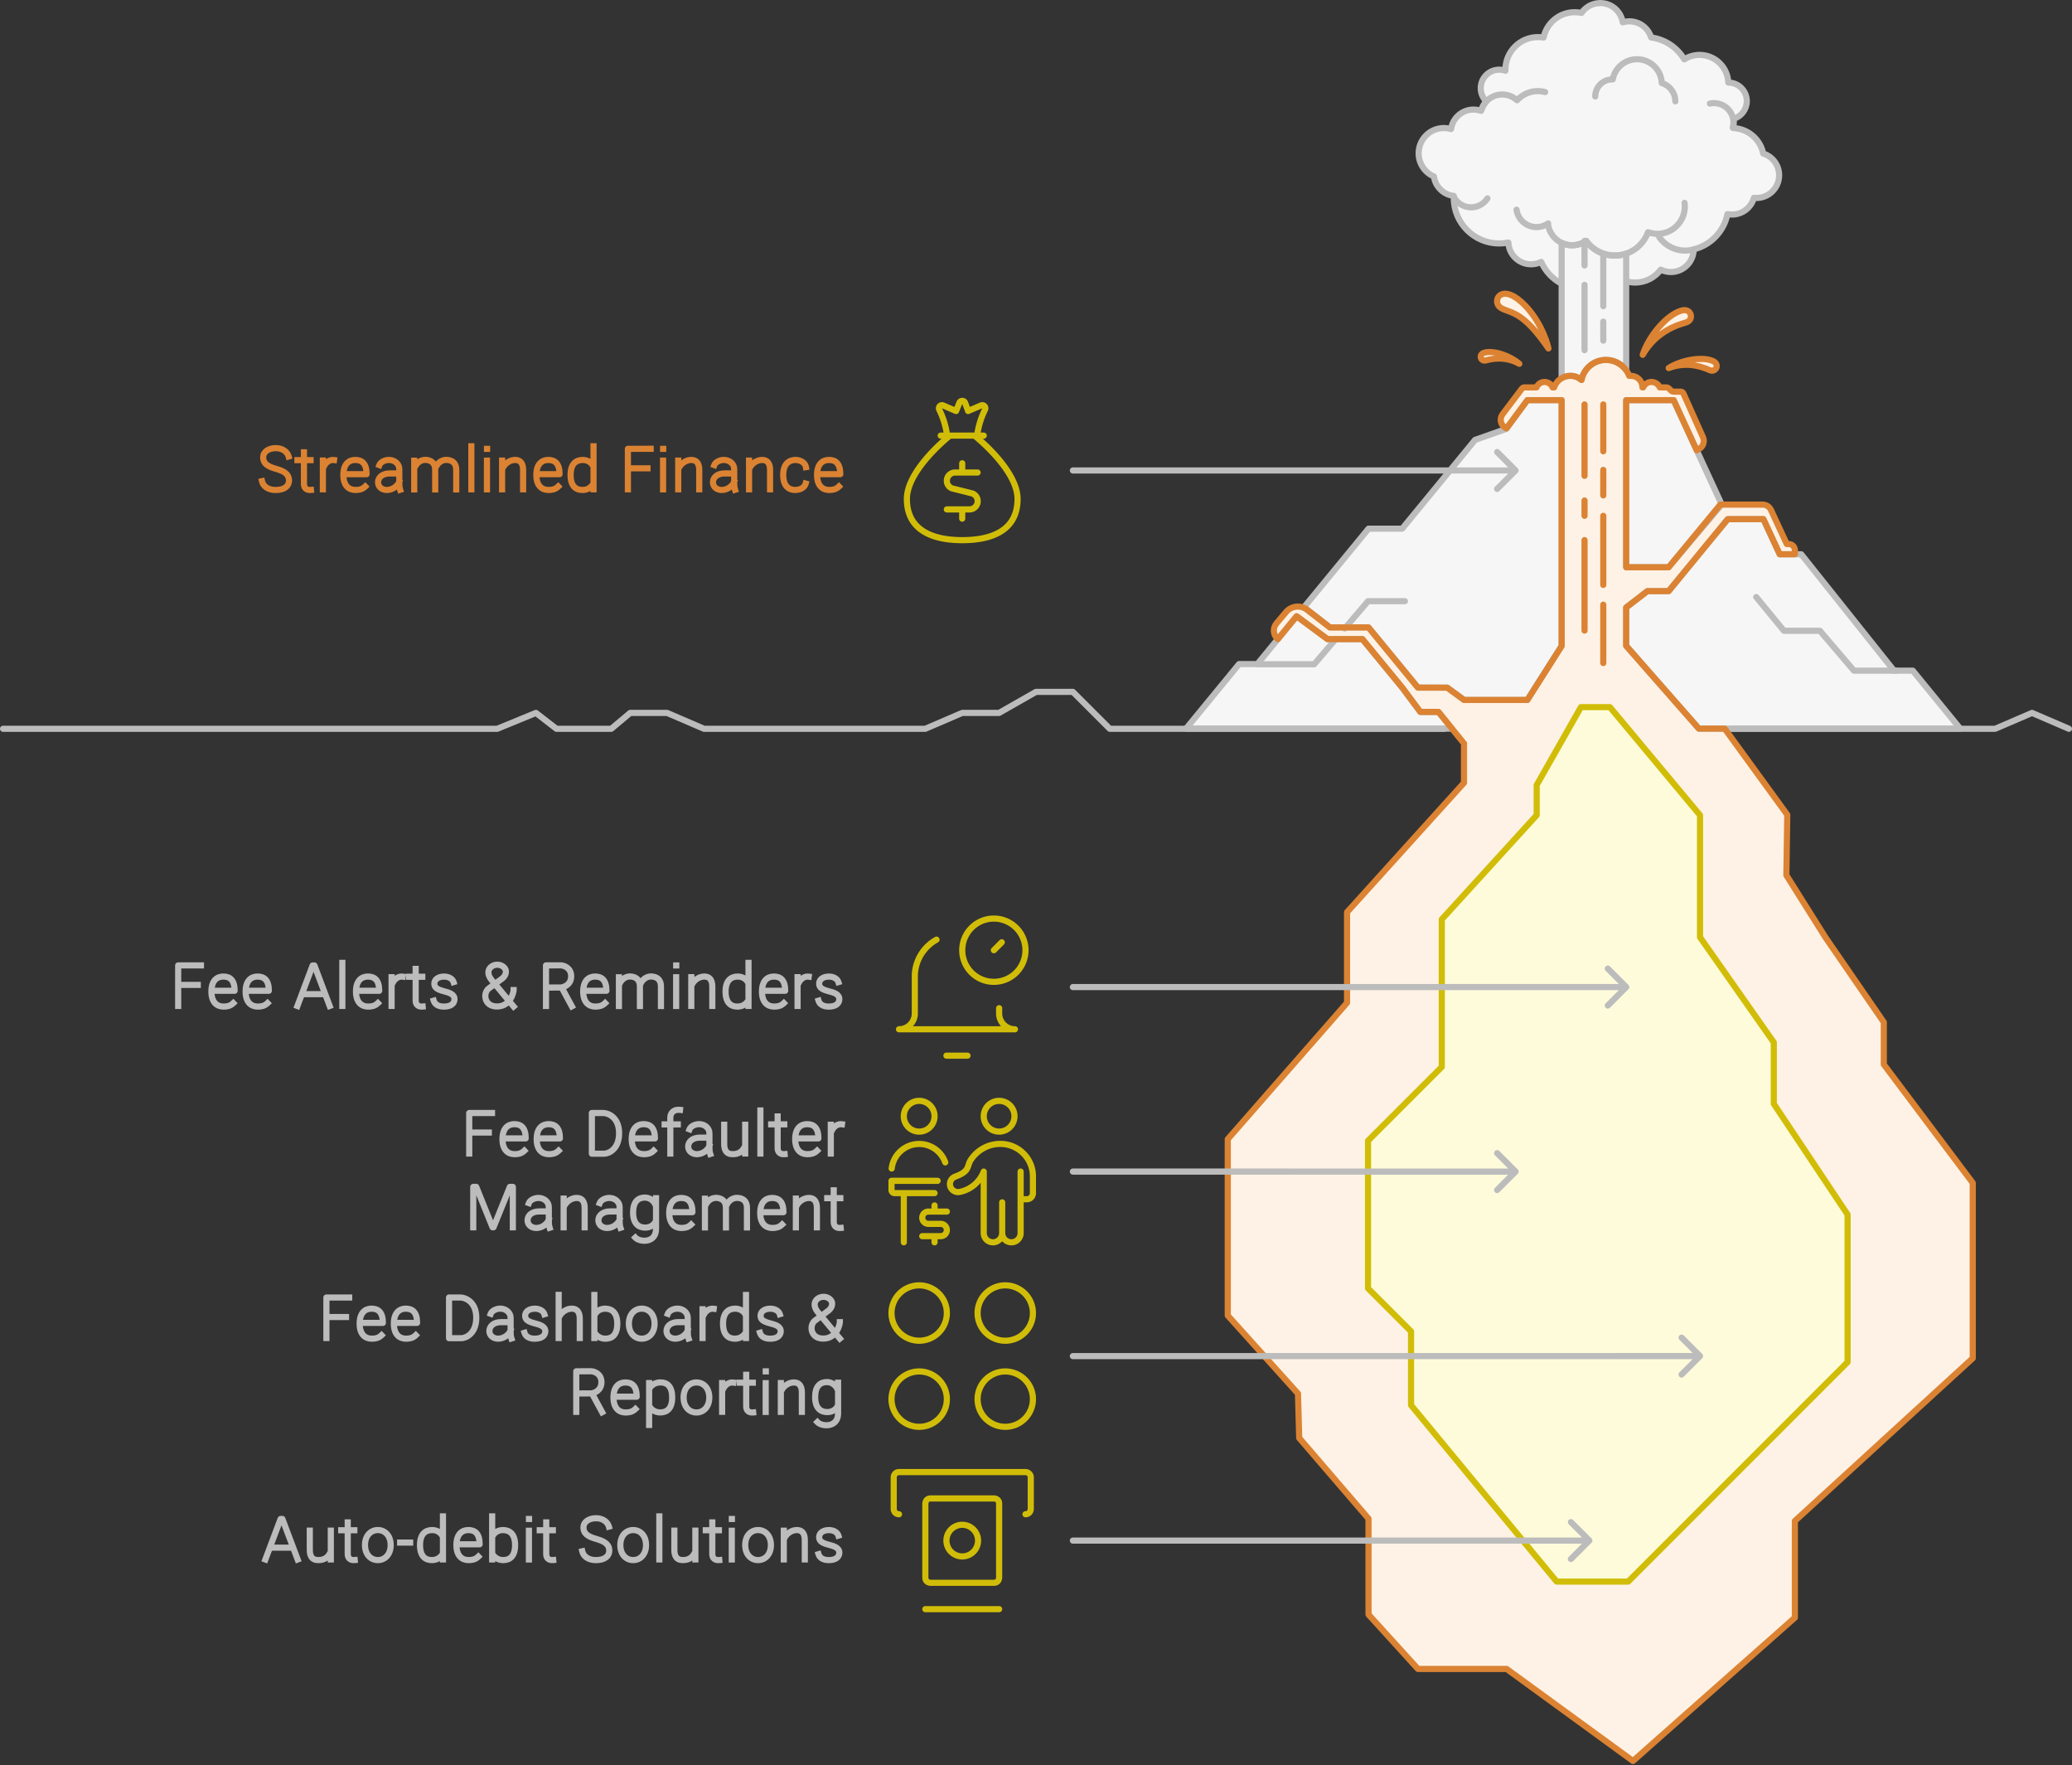
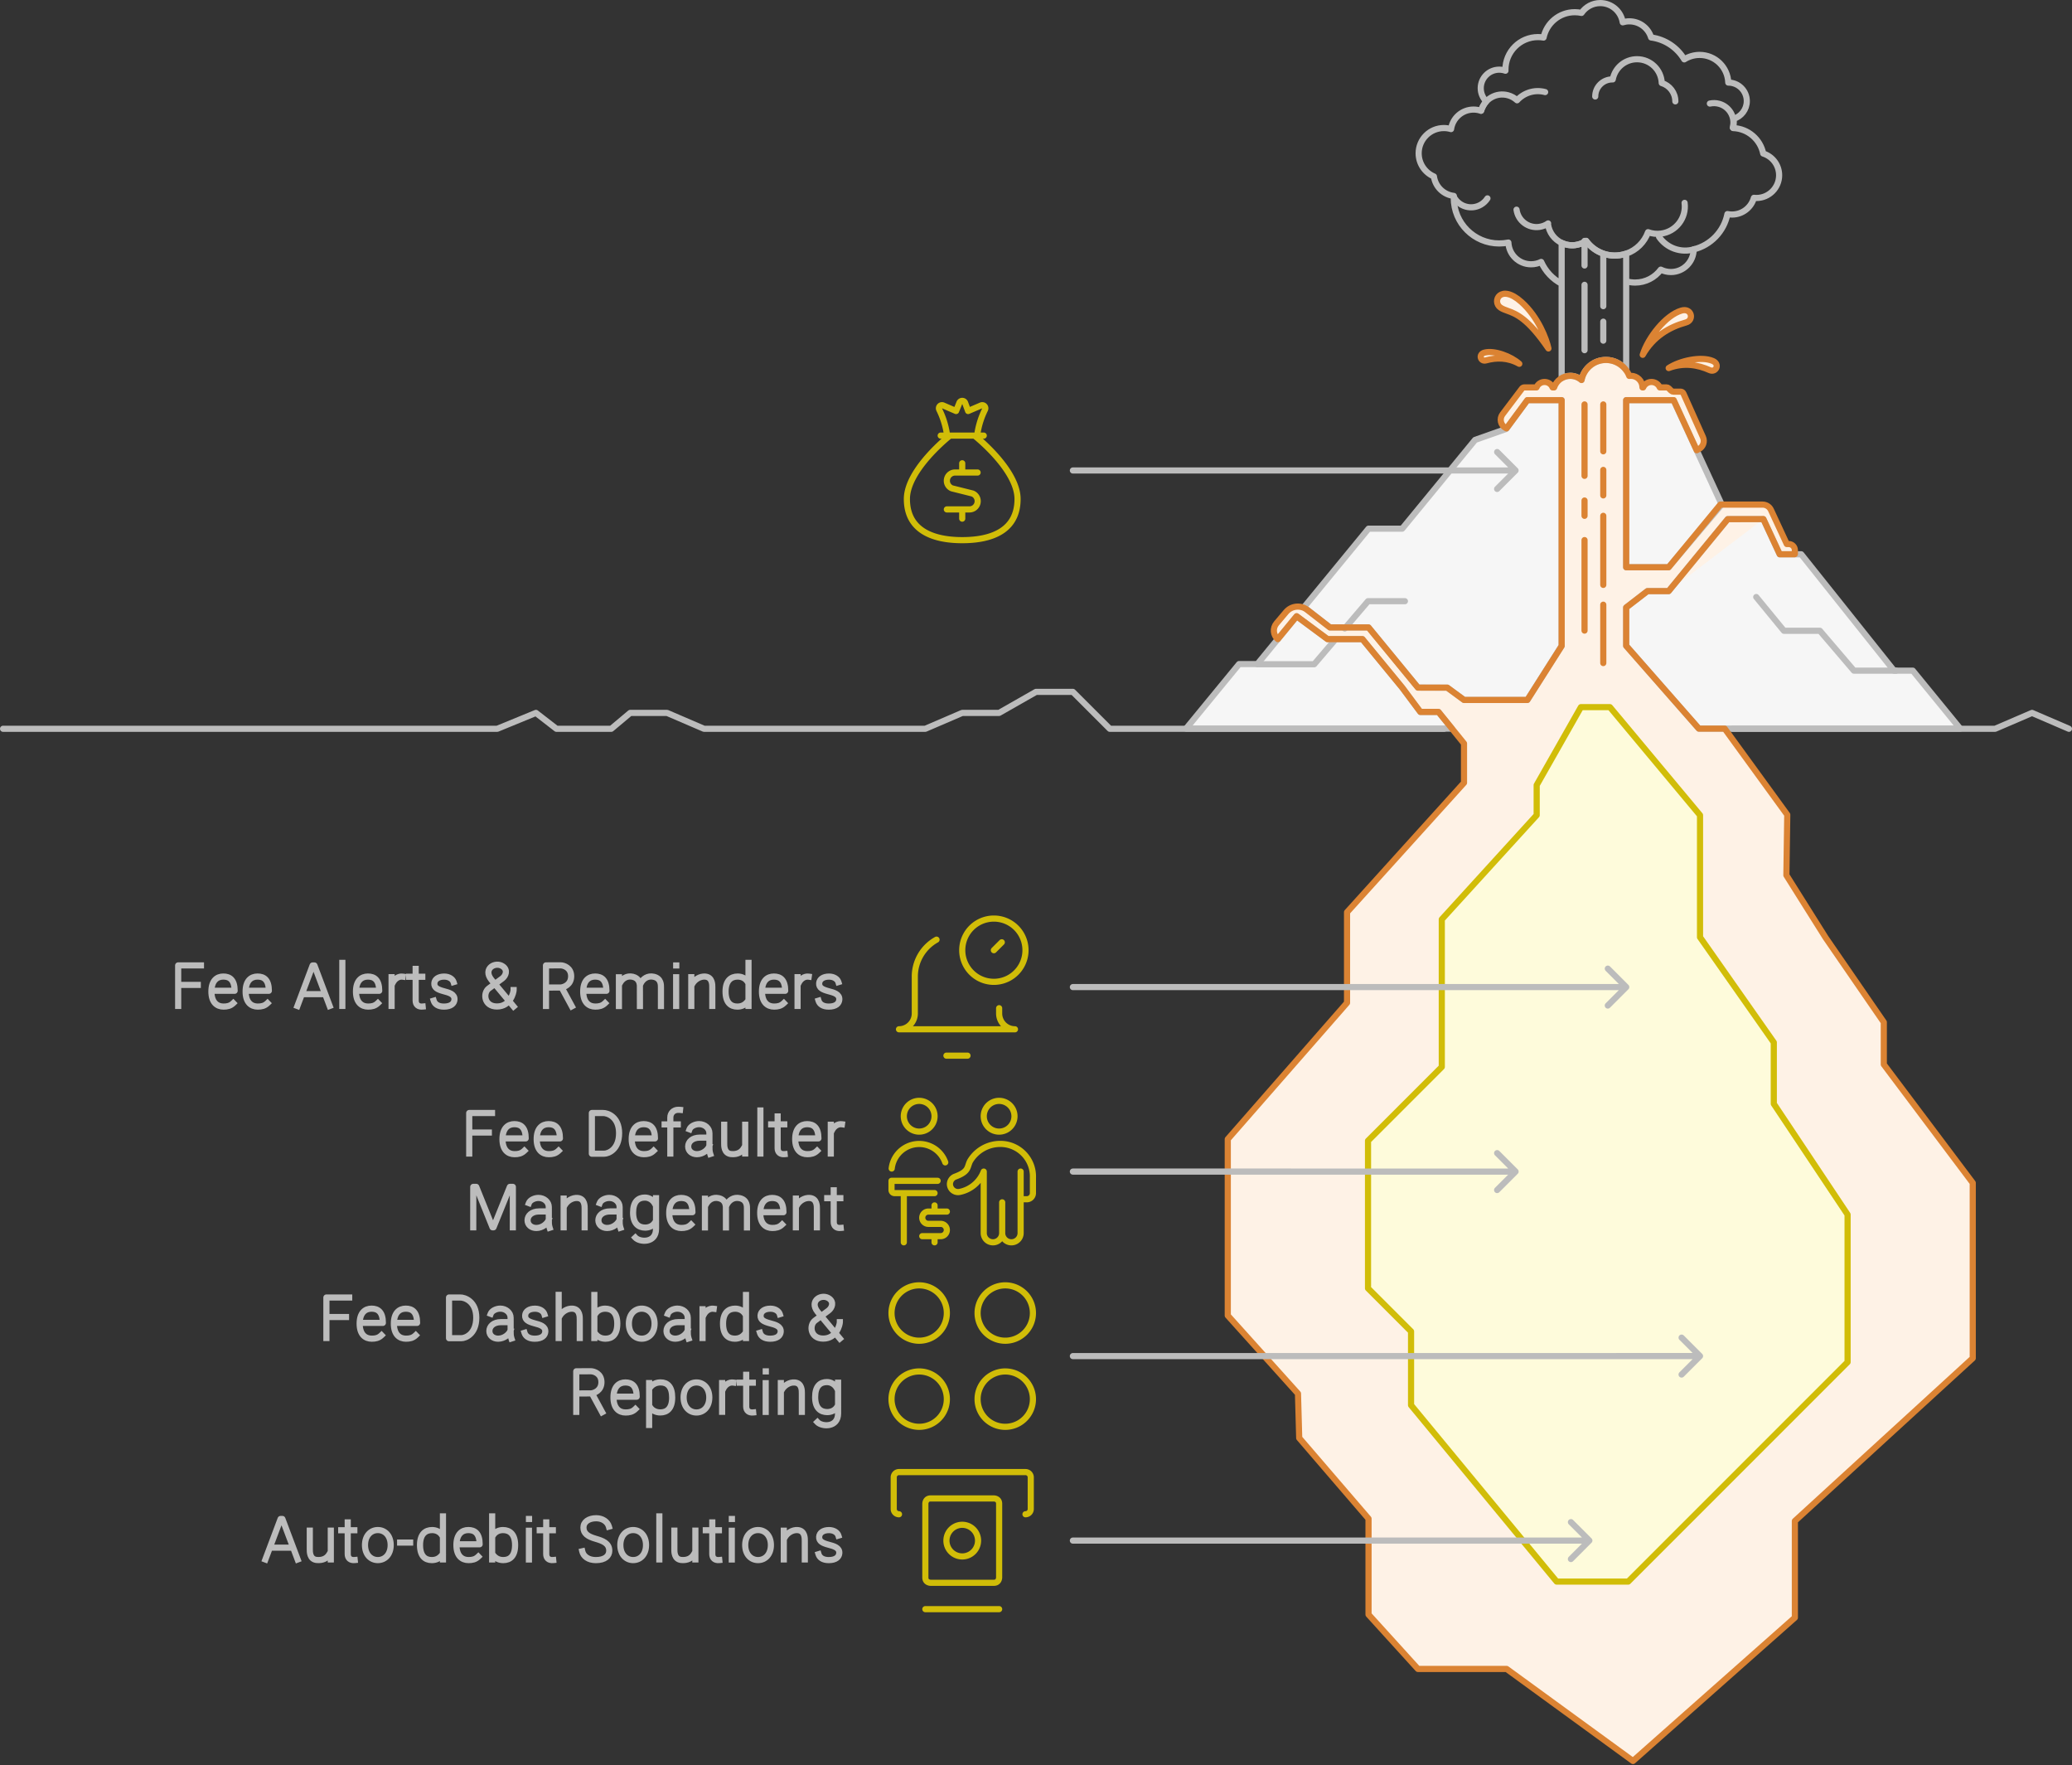
<svg xmlns="http://www.w3.org/2000/svg" width="674" height="574" viewBox="0 0 674 574" style="fill:none;stroke:none;fill-rule:evenodd;clip-rule:evenodd;stroke-linecap:round;stroke-linejoin:round;stroke-miterlimit:1.5;" version="1.1">
  <rect x="0" y="0" width="674" height="574" fill="#333333" stroke="none" />
  <g id="blend" style="mix-blend-mode:multiply">
    <g id="g-root--1.cu_sy_18i6dmh96hki5-fill" data-item-order="-384158" transform="matrix(1, 0, 0, 1, 384.826, 129.115)">
      <g id="-1.cu_sy_18i6dmh96hki5-fill" stroke="none" fill="#F6F6F6" transform="matrix(1, 0, 0, 1, -11.826, -11.115)">
        <g transform="translate(-372, -133)">
          <path d="M442.173 222.829H430.817L420.778 215.402L408.004 230.956H402.061L384.826 251.942H444.165H471.3L466.924 246.539H461.026L455.123 238.598L442.173 222.829Z M506.989 225.013V145.115H495.832L488.926 154.496L478.832 158.055L455.123 186.924H444.165L423.182 212.475L431.609 219.029H444.165L460.236 238.599L469.792 238.635L475.258 242.634H495.817L506.989 225.013Z M551.591 251.943H559.945H591.731H636.624L621.217 233.1H615.107L584.923 195.254H577.917L572.604 183.812H561.015L541.79 207.222H534.878L527.977 212.53V225.013L551.591 251.943Z M541.79 199.459L559.057 179.08L543.383 145.115H527.977V199.459H541.79Z" />
        </g>
      </g>
    </g>
    <g id="g-root--1.cu_1_sy_142zcl596hi4m-fill" data-item-order="-384156" transform="matrix(1, 0, 0, 1, 460.471, 0)">
      <g id="-1.cu_1_sy_142zcl596hi4m-fill" stroke="none" fill="#F6F6F6" transform="matrix(1, 0, 0, 1, -11.471, -11)">
        <g transform="translate(-448, -4)">
-           <path d="M562.397 84.767C561.89 84.767 561.394 84.716 560.915 84.618C559.799 90.256 555.479 94.741 549.932 96.098C549.915 100.168 546.61 103.463 542.536 103.463C541.348 103.463 540.225 103.183 539.23 102.685C537.342 105.234 534.312 106.886 530.896 106.886C529.883 106.886 528.903 106.74 527.977 106.469V97.493C527.28 97.729 526.552 97.901 525.795 98.002C521.452 98.582 517.351 96.654 514.953 93.334C513.946 94.037 512.761 94.517 511.46 94.69C509.874 94.902 508.334 94.63 506.99 93.988V107.277C504.049 105.733 501.692 103.227 500.336 100.178C499.346 100.67 498.23 100.946 497.05 100.946C493.074 100.946 489.831 97.809 489.661 93.875C488.701 94.071 487.706 94.174 486.688 94.174C478.519 94.174 471.896 87.552 471.896 79.383C471.896 79.158 471.902 78.934 471.911 78.711C468.565 78.328 465.898 75.711 465.438 72.389C462.516 71.132 460.471 68.228 460.471 64.847C460.471 60.315 464.145 56.641 468.677 56.641C469.489 56.641 470.273 56.758 471.014 56.978C471.524 53.392 474.607 50.634 478.335 50.634C479.179 50.634 479.991 50.775 480.747 51.036C481.144 49.911 481.73 48.875 482.466 47.966C481.356 46.874 480.668 45.355 480.668 43.675C480.668 40.35 483.363 37.655 486.688 37.655C487.396 37.655 488.076 37.778 488.707 38.002C488.703 37.887 488.701 37.771 488.701 37.655C488.701 31.803 493.445 27.059 499.298 27.059C499.914 27.059 500.518 27.111 501.105 27.212C502.083 22.504 506.256 18.966 511.254 18.966C512.01 18.966 512.747 19.047 513.457 19.2C514.791 17.267 517.021 16 519.548 16C523.245 16 526.308 18.712 526.856 22.256C527.539 22.047 528.264 21.936 529.015 21.936C532.353 21.936 535.174 24.147 536.094 27.185C540.683 27.788 544.61 30.494 546.875 34.304C548.318 33.388 550.031 32.857 551.867 32.857C556.907 32.857 561.013 36.853 561.191 41.85L561.197 41.85C564.522 41.85 567.217 44.545 567.217 47.869C567.217 50.595 565.405 52.898 562.919 53.639C562.935 53.92 562.943 54.203 562.943 54.487C562.943 55.221 562.89 55.943 562.787 56.648C567.627 56.826 571.619 60.323 572.556 64.93C575.557 65.872 577.734 68.675 577.734 71.987C577.734 76.072 574.423 79.383 570.339 79.383C570.065 79.383 569.794 79.368 569.528 79.339C568.667 82.468 565.8 84.767 562.397 84.767Z M521.405 132.047C517.467 132.047 514.185 134.857 513.453 138.581C512.476 137.732 511.2 137.217 509.804 137.217C508.778 137.217 507.816 137.495 506.99 137.98V93.988C508.334 94.63 509.874 94.902 511.46 94.69C512.761 94.517 513.946 94.037 514.953 93.334C517.351 96.654 521.452 98.582 525.795 98.002C526.552 97.901 527.28 97.729 527.977 97.493V135.407C526.504 133.372 524.109 132.047 521.405 132.047Z" />
-         </g>
+           </g>
      </g>
    </g>
    <g id="g-root--1.cu_2_sy_v7ccc996hixb-fill" data-item-order="-384153" transform="matrix(1, 0, 0, 1, 0, 224)" />
    <g id="g-root--1.cu_3_sy_zn5ugp96hiww-fill" data-item-order="-384152" transform="matrix(1, 0, 0, 1, 398.383, 91.064)">
      <g id="-1.cu_3_sy_zn5ugp96hiww-fill" stroke="none" fill="#FEF2E6" transform="matrix(1, 0, 0, 1, -11.383, -11.064)">
        <g transform="translate(-386, -95)">
-           <path d="M521.405 132.044C524.86 132.044 527.811 134.206 528.977 137.251C529.151 137.227 529.329 137.214 529.51 137.214C531.592 137.214 533.279 138.902 533.279 140.983H533.505C533.96 139.942 534.999 139.214 536.208 139.214C537.418 139.214 538.457 139.942 538.912 140.983H541.113C541.374 140.983 541.625 141.086 541.812 141.269L542.644 142.083C542.831 142.266 543.082 142.368 543.344 142.368H545.687C546.081 142.368 546.438 142.6 546.599 142.96L552.958 157.165C553.599 158.597 553.029 160.281 551.649 161.028L550.925 161.421L543.432 145.131H527.979V199.475H541.792L558.605 179.096H572.355C573.522 179.096 574.584 179.773 575.076 180.832L580.227 191.924H580.855C581.96 191.924 582.855 192.819 582.855 193.924V195.151C582.855 195.206 582.81 195.251 582.755 195.251H577.921L572.612 183.808L561.017 183.827L541.792 207.238H534.885L527.979 212.562V225.029L551.628 251.947H560.024L580.381 279.954L580.092 299.621L592.855 319.93L611.784 347.421V361.166L640.714 399.675V456.694L582.855 509.623V541.055L530.194 587.67L489.094 557.741H460.238L444.167 540.056V508.868L421.621 482.644L421.22 468.191L398.383 442.818V385.447L437.18 341.111V311.639L475.226 269.569V256.78L466.92 246.517L461.025 246.517L455.126 238.614L442.175 222.845H430.82L420.783 215.401L414.665 222.845C413.126 221.55 412.932 219.253 414.23 217.718L417.346 214.034C419.076 211.988 422.111 211.67 424.228 213.311L431.621 219.045H444.167L460.238 238.614H469.784L475.226 242.625H495.835L506.992 225.077V145.131H495.835L489.061 154.316L488.775 154.166C487.133 153.306 486.655 151.177 487.774 149.699L494.067 141.38C494.256 141.13 494.551 140.983 494.865 140.983H498.812C499.226 139.946 500.24 139.214 501.425 139.214C502.61 139.214 503.624 139.946 504.039 140.983H504.536C505.282 138.791 507.359 137.214 509.804 137.214C511.2 137.214 512.476 137.728 513.453 138.577C514.185 134.853 517.467 132.044 521.405 132.044Z M556.172 132.391C552.447 130.774 545.495 132.261 541.801 134.694C546.689 132.865 551.188 133.596 555.176 135.38C557.128 136.253 558.585 133.439 556.172 132.391Z M545.951 116C540.83 117.492 535.052 124.828 533.361 130.387C536.766 124.436 541.925 121.4 547.452 119.856C550.158 119.1 549.268 115.034 545.951 116Z M493.213 133.31C490.53 130.888 485.099 128.827 481.89 129.673C479.812 130.221 480.641 132.674 482.326 132.21C485.767 131.262 489.491 131.228 493.213 133.31Z M502.691 128.314C502.06 125.335 499.422 118.145 493.922 113.22C487.047 107.064 484.212 113.095 487.095 115.035C487.768 115.487 488.498 115.751 489.334 116.053C492.079 117.044 495.963 118.446 502.691 128.314Z" />
+           <path d="M521.405 132.044C524.86 132.044 527.811 134.206 528.977 137.251C529.151 137.227 529.329 137.214 529.51 137.214C531.592 137.214 533.279 138.902 533.279 140.983H533.505C533.96 139.942 534.999 139.214 536.208 139.214C537.418 139.214 538.457 139.942 538.912 140.983H541.113C541.374 140.983 541.625 141.086 541.812 141.269L542.644 142.083C542.831 142.266 543.082 142.368 543.344 142.368H545.687C546.081 142.368 546.438 142.6 546.599 142.96L552.958 157.165C553.599 158.597 553.029 160.281 551.649 161.028L550.925 161.421L543.432 145.131H527.979V199.475H541.792L558.605 179.096H572.355C573.522 179.096 574.584 179.773 575.076 180.832L580.227 191.924H580.855C581.96 191.924 582.855 192.819 582.855 193.924V195.151C582.855 195.206 582.81 195.251 582.755 195.251H577.921L572.612 183.808L541.792 207.238H534.885L527.979 212.562V225.029L551.628 251.947H560.024L580.381 279.954L580.092 299.621L592.855 319.93L611.784 347.421V361.166L640.714 399.675V456.694L582.855 509.623V541.055L530.194 587.67L489.094 557.741H460.238L444.167 540.056V508.868L421.621 482.644L421.22 468.191L398.383 442.818V385.447L437.18 341.111V311.639L475.226 269.569V256.78L466.92 246.517L461.025 246.517L455.126 238.614L442.175 222.845H430.82L420.783 215.401L414.665 222.845C413.126 221.55 412.932 219.253 414.23 217.718L417.346 214.034C419.076 211.988 422.111 211.67 424.228 213.311L431.621 219.045H444.167L460.238 238.614H469.784L475.226 242.625H495.835L506.992 225.077V145.131H495.835L489.061 154.316L488.775 154.166C487.133 153.306 486.655 151.177 487.774 149.699L494.067 141.38C494.256 141.13 494.551 140.983 494.865 140.983H498.812C499.226 139.946 500.24 139.214 501.425 139.214C502.61 139.214 503.624 139.946 504.039 140.983H504.536C505.282 138.791 507.359 137.214 509.804 137.214C511.2 137.214 512.476 137.728 513.453 138.577C514.185 134.853 517.467 132.044 521.405 132.044Z M556.172 132.391C552.447 130.774 545.495 132.261 541.801 134.694C546.689 132.865 551.188 133.596 555.176 135.38C557.128 136.253 558.585 133.439 556.172 132.391Z M545.951 116C540.83 117.492 535.052 124.828 533.361 130.387C536.766 124.436 541.925 121.4 547.452 119.856C550.158 119.1 549.268 115.034 545.951 116Z M493.213 133.31C490.53 130.888 485.099 128.827 481.89 129.673C479.812 130.221 480.641 132.674 482.326 132.21C485.767 131.262 489.491 131.228 493.213 133.31Z M502.691 128.314C502.06 125.335 499.422 118.145 493.922 113.22C487.047 107.064 484.212 113.095 487.095 115.035C487.768 115.487 488.498 115.751 489.334 116.053C492.079 117.044 495.963 118.446 502.691 128.314Z" />
        </g>
      </g>
    </g>
    <g id="g-root--1.cu_4_sy_qriu7t96hjpl-fill" data-item-order="-384150" transform="matrix(1, 0, 0, 1, 444, 228.965)">
      <g id="-1.cu_4_sy_qriu7t96hjpl-fill" stroke="none" fill="#FEFBDB" transform="matrix(1, 0, 0, 1, -11, -11.965)">
        <g transform="translate(-432, -232)">
          <path d="M552 319.789V280.097L522.694 244.965H513.252L498.865 270.311V280.097L468 313.969V361.969L456 373.969L444 385.969V433.969L458 447.969V471.969L505.364 529.333H528.636L600 457.969V409.969L576 373.969V353.995L552 319.789Z" />
        </g>
      </g>
    </g>
    <g id="g-root--1.cu_5_sy_mbpc3d96hkhu-fill" data-item-order="-384147" transform="matrix(1, 0, 0, 1, 348, 146)" />
    <g id="g-root-1.cu_sy_dgosxl96hi4r-fill" data-item-order="-384145" transform="matrix(1, 0, 0, 1, 348, 314)" />
    <g id="g-root-2.cu_sy_dgosxl96hi4s-fill" data-item-order="-384143" transform="matrix(1, 0, 0, 1, 348, 374)" />
    <g id="g-root-3.cu_sy_90vat596hix1-fill" data-item-order="-384141" transform="matrix(1, 0, 0, 1, 348, 434)" />
    <g id="g-root-4.cu_sy_58ak996hjpq-fill" data-item-order="-384139" transform="matrix(1, 0, 0, 1, 348, 494)" />
    <g id="g-root-tx_streamli_9248zd96hl37-fill" data-item-order="0" transform="matrix(1, 0, 0, 1, 72, 140)" />
    <g id="g-root-doll_mcbwc996g55b-fill" data-item-order="0" transform="matrix(1, 0, 0, 1, 288, 128)" />
    <g id="g-root-tx_feealert_mdkrcp96hjia-fill" data-item-order="0" transform="matrix(1, 0, 0, 1, 48, 308)" />
    <g id="g-root-time_4osqd596g5je-fill" data-item-order="0" transform="matrix(1, 0, 0, 1, 288, 296)" />
    <g id="g-root-tx_feedefau_zoesmx96hl35-fill" data-item-order="0" transform="matrix(1, 0, 0, 1, 144, 356)" />
    <g id="g-root-pay_v8ldo996pzb8-fill" data-item-order="0" transform="matrix(1, 0, 0, 1, 288, 356)" />
    <g id="g-root-tx_feedashb_1czvb0996hji8-fill" data-item-order="0" transform="matrix(1, 0, 0, 1, 96, 416)" />
    <g id="g-root-1_1cxzywp96pxxj-fill" data-item-order="0" transform="matrix(1, 0, 0, 1, 288, 416)" />
    <g id="g-root-tx_autodebi_1uqiuex96hkav-fill" data-item-order="0" transform="matrix(1, 0, 0, 1, 72, 488)" />
    <g id="g-root-2_1q8u06x96pzie-fill" data-item-order="0" transform="matrix(1, 0, 0, 1, 288, 476)" />
    <g id="g-root--1.cu_sy_18i6dmh96hki5-stroke" data-item-order="-384158" transform="matrix(1, 0, 0, 1, 384.826, 129.115)">
      <g id="-1.cu_sy_18i6dmh96hki5-stroke" fill="none" stroke-linecap="round" stroke-linejoin="round" stroke-miterlimit="1.5" stroke="#BCBCBC" stroke-width="2" transform="matrix(1, 0, 0, 1, -11.826, -11.115)">
        <g transform="translate(-372, -133)">
          <path d="M442.173 222.829H430.817L420.778 215.402L408.004 230.956H402.061L384.826 251.942H444.165H471.3L466.924 246.539H461.026L455.123 238.598L442.173 222.829Z M506.989 225.013V145.115H495.832L488.926 154.496L478.832 158.055L455.123 186.924H444.165L423.182 212.475L431.609 219.029H444.165L460.236 238.599L469.792 238.635L475.258 242.634H495.817L506.989 225.013Z M551.591 251.943H559.945H591.731H636.624L621.217 233.1H615.107L584.923 195.254H577.917L572.604 183.812H561.015L541.79 207.222H534.878L527.977 212.53V225.013L551.591 251.943Z M541.79 199.459L559.057 179.08L543.383 145.115H527.977V199.459H541.79Z" />
        </g>
      </g>
      <g id="-1.cu_sy_18i6dmh96hki5-stroke" fill="none" stroke-linecap="round" stroke-linejoin="round" stroke-miterlimit="1.5" stroke="#BCBCBC" stroke-width="2" transform="matrix(1, 0, 0, 1, 12.174, 52.885)">
        <g transform="translate(-396, -197)">
          <path d="M408 231.01H426.5L433.016 223.377M456 210.51H444L436.43 219.377 M615.787 233.096H602.064L590.995 220.129H579.293L570.283 209.151" />
        </g>
      </g>
    </g>
    <g id="g-root--1.cu_1_sy_142zcl596hi4m-stroke" data-item-order="-384156" transform="matrix(1, 0, 0, 1, 460.471, 0)">
      <g id="-1.cu_1_sy_142zcl596hi4m-stroke" fill="none" stroke-linecap="round" stroke-linejoin="round" stroke-miterlimit="1.5" stroke="#BCBCBC" stroke-width="2" transform="matrix(1, 0, 0, 1, -11.471, -11)">
        <g transform="translate(-448, -4)">
          <path d="M562.397 84.767C561.89 84.767 561.394 84.716 560.915 84.618C559.799 90.256 555.479 94.741 549.932 96.098C549.915 100.168 546.61 103.463 542.536 103.463C541.348 103.463 540.225 103.183 539.23 102.685C537.342 105.234 534.312 106.886 530.896 106.886C529.883 106.886 528.903 106.74 527.977 106.469V97.493C527.28 97.729 526.552 97.901 525.795 98.002C521.452 98.582 517.351 96.654 514.953 93.334C513.946 94.037 512.761 94.517 511.46 94.69C509.874 94.902 508.334 94.63 506.99 93.988V107.277C504.049 105.733 501.692 103.227 500.336 100.178C499.346 100.67 498.23 100.946 497.05 100.946C493.074 100.946 489.831 97.809 489.661 93.875C488.701 94.071 487.706 94.174 486.688 94.174C478.519 94.174 471.896 87.552 471.896 79.383C471.896 79.158 471.902 78.934 471.911 78.711C468.565 78.328 465.898 75.711 465.438 72.389C462.516 71.132 460.471 68.228 460.471 64.847C460.471 60.315 464.145 56.641 468.677 56.641C469.489 56.641 470.273 56.758 471.014 56.978C471.524 53.392 474.607 50.634 478.335 50.634C479.179 50.634 479.991 50.775 480.747 51.036C481.144 49.911 481.73 48.875 482.466 47.966C481.356 46.874 480.668 45.355 480.668 43.675C480.668 40.35 483.363 37.655 486.688 37.655C487.396 37.655 488.076 37.778 488.707 38.002C488.703 37.887 488.701 37.771 488.701 37.655C488.701 31.803 493.445 27.059 499.298 27.059C499.914 27.059 500.518 27.111 501.105 27.212C502.083 22.504 506.256 18.966 511.254 18.966C512.01 18.966 512.747 19.047 513.457 19.2C514.791 17.267 517.021 16 519.548 16C523.245 16 526.308 18.712 526.856 22.256C527.539 22.047 528.264 21.936 529.015 21.936C532.353 21.936 535.174 24.147 536.094 27.185C540.683 27.788 544.61 30.494 546.875 34.304C548.318 33.388 550.031 32.857 551.867 32.857C556.907 32.857 561.013 36.853 561.191 41.85L561.197 41.85C564.522 41.85 567.217 44.545 567.217 47.869C567.217 50.595 565.405 52.898 562.919 53.639C562.935 53.92 562.943 54.203 562.943 54.487C562.943 55.221 562.89 55.943 562.787 56.648C567.627 56.826 571.619 60.323 572.556 64.93C575.557 65.872 577.734 68.675 577.734 71.987C577.734 76.072 574.423 79.383 570.339 79.383C570.065 79.383 569.794 79.368 569.528 79.339C568.667 82.468 565.8 84.767 562.397 84.767Z M521.405 132.047C517.467 132.047 514.185 134.857 513.453 138.581C512.476 137.732 511.2 137.217 509.804 137.217C508.778 137.217 507.816 137.495 506.99 137.98V93.988C508.334 94.63 509.874 94.902 511.46 94.69C512.761 94.517 513.946 94.037 514.953 93.334C517.351 96.654 521.452 98.582 525.795 98.002C526.552 97.901 527.28 97.729 527.977 97.493V135.407C526.504 133.372 524.109 132.047 521.405 132.047Z" />
        </g>
      </g>
      <g id="-1.cu_1_sy_142zcl596hi4m-stroke" fill="none" stroke-linecap="round" stroke-linejoin="round" stroke-miterlimit="1.5" stroke="#BCBCBC" stroke-width="2" transform="matrix(1, 0, 0, 1, 0.529, 7)">
        <g transform="translate(-460, -22)">
          <path d="M502.537 87.87C502.906 90.631 504.652 92.87 506.99 93.988C508.334 94.63 509.874 94.903 511.46 94.691C512.761 94.517 513.946 94.037 514.953 93.334C517.351 96.654 521.452 98.582 525.796 98.002C526.552 97.901 527.281 97.729 527.977 97.493C531.332 96.356 533.922 93.738 535.089 90.503C536.403 90.987 537.851 91.167 539.335 90.969C544.208 90.318 547.63 85.841 546.98 80.969 M501.621 44.944C498.204 44.028 494.719 45.172 492.486 47.614C491.667 46.856 490.657 46.28 489.504 45.971C485.72 44.957 481.83 47.203 480.816 50.987 M555.201 48.678C556.157 48.469 557.176 48.479 558.186 48.75C561.563 49.654 563.567 53.125 562.662 56.502 M482.853 79.511C482.325 80.335 481.597 81.048 480.691 81.571C477.664 83.319 473.793 82.281 472.045 79.254 M502.591 87.655C501.762 88.24 500.785 88.641 499.711 88.789C496.122 89.285 492.81 86.777 492.314 83.188 M550.223 96.026C545.803 97.402 541.156 95.65 538.669 92.022 M543.971 47.966C543.971 45.154 542.107 42.777 539.548 42.002C539.39 37.7 535.852 34.261 531.511 34.261C527.575 34.261 524.3 37.088 523.605 40.822C523.56 40.821 523.514 40.821 523.469 40.821C520.399 40.821 517.91 43.309 517.91 46.38 M520.531 98.105L520.531 114.569 M514.434 107.629L514.434 128.879 M520.531 119.6L520.531 125.779 M514.434 93.334L514.434 101.337" />
        </g>
      </g>
    </g>
    <g id="g-root--1.cu_2_sy_v7ccc996hixb-stroke" data-item-order="-384153" transform="matrix(1, 0, 0, 1, 0, 224)">
      <g id="-1.cu_2_sy_v7ccc996hixb-stroke" fill="none" stroke-linecap="round" stroke-linejoin="round" stroke-miterlimit="1.5" stroke="#BCBCBC" stroke-width="2" transform="matrix(1, 0, 0, 1, -11, -11)">
        <g transform="translate(12, -228)">
          <path d="M468.761 252H359.999L347.999 240H335.999L323.999 246.837H311.999L299.999 252H227.999L215.999 246.837H203.999L197.844 252H180L173.337 246.837L160.758 252H0M562.523 252H648L660 246.837L672 252" />
        </g>
      </g>
    </g>
    <g id="g-root--1.cu_3_sy_zn5ugp96hiww-stroke" data-item-order="-384152" transform="matrix(1, 0, 0, 1, 398.383, 91.064)">
      <g id="-1.cu_3_sy_zn5ugp96hiww-stroke" fill="none" stroke-linecap="round" stroke-linejoin="round" stroke-miterlimit="1.5" stroke="#DB8333" stroke-width="2" transform="matrix(1, 0, 0, 1, -11.383, -11.064)">
        <g transform="translate(-386, -95)">
          <path d="M521.405 132.044C524.86 132.044 527.811 134.206 528.977 137.251C529.151 137.227 529.329 137.214 529.51 137.214C531.592 137.214 533.279 138.902 533.279 140.983H533.505C533.96 139.942 534.999 139.214 536.208 139.214C537.418 139.214 538.457 139.942 538.912 140.983H541.113C541.374 140.983 541.625 141.086 541.812 141.269L542.644 142.083C542.831 142.266 543.082 142.368 543.344 142.368H545.687C546.081 142.368 546.438 142.6 546.599 142.96L552.958 157.165C553.599 158.597 553.029 160.281 551.649 161.028L550.925 161.421L543.432 145.131H527.979V199.475H541.792L558.605 179.096H572.355C573.522 179.096 574.584 179.773 575.076 180.832L580.227 191.924H580.855C581.96 191.924 582.855 192.819 582.855 193.924V195.151C582.855 195.206 582.81 195.251 582.755 195.251H577.921L572.612 183.808L561.017 183.827L541.792 207.238H534.885L527.979 212.562V225.029L551.628 251.947H560.024L580.381 279.954L580.092 299.621L592.855 319.93L611.784 347.421V361.166L640.714 399.675V456.694L582.855 509.623V541.055L530.194 587.67L489.094 557.741H460.238L444.167 540.056V508.868L421.621 482.644L421.22 468.191L398.383 442.818V385.447L437.18 341.111V311.639L475.226 269.569V256.78L466.92 246.517L461.025 246.517L455.126 238.614L442.175 222.845H430.82L420.783 215.401L414.665 222.845C413.126 221.55 412.932 219.253 414.23 217.718L417.346 214.034C419.076 211.988 422.111 211.67 424.228 213.311L431.621 219.045H444.167L460.238 238.614H469.784L475.226 242.625H495.835L506.992 225.077V145.131H495.835L489.061 154.316L488.775 154.166C487.133 153.306 486.655 151.177 487.774 149.699L494.067 141.38C494.256 141.13 494.551 140.983 494.865 140.983H498.812C499.226 139.946 500.24 139.214 501.425 139.214C502.61 139.214 503.624 139.946 504.039 140.983H504.536C505.282 138.791 507.359 137.214 509.804 137.214C511.2 137.214 512.476 137.728 513.453 138.577C514.185 134.853 517.467 132.044 521.405 132.044Z M556.172 132.391C552.447 130.774 545.495 132.261 541.801 134.694C546.689 132.865 551.188 133.596 555.176 135.38C557.128 136.253 558.585 133.439 556.172 132.391Z M545.951 116C540.83 117.492 535.052 124.828 533.361 130.387C536.766 124.436 541.925 121.4 547.452 119.856C550.158 119.1 549.268 115.034 545.951 116Z M493.213 133.31C490.53 130.888 485.099 128.827 481.89 129.673C479.812 130.221 480.641 132.674 482.326 132.21C485.767 131.262 489.491 131.228 493.213 133.31Z M502.691 128.314C502.06 125.335 499.422 118.145 493.922 113.22C487.047 107.064 484.212 113.095 487.095 115.035C487.768 115.487 488.498 115.751 489.334 116.053C492.079 117.044 495.963 118.446 502.691 128.314Z" />
        </g>
      </g>
      <g id="-1.cu_3_sy_zn5ugp96hiww-stroke" fill="none" stroke-linecap="round" stroke-linejoin="round" stroke-miterlimit="1.5" stroke="#DB8333" stroke-width="2" transform="matrix(1, 0, 0, 1, 104.617, 27.936)">
        <g transform="translate(-502, -134)">
          <path d="M514.434 146.517L514.434 169.746 M514.434 190.635L514.434 220.075 M520.531 167.81L520.531 176.106 M514.434 177.765L514.434 182.745 M520.531 211.645L520.531 230.629 M520.531 146.517L520.531 161.767 M520.531 182.743L520.531 205.209" />
        </g>
      </g>
    </g>
    <g id="g-root--1.cu_4_sy_qriu7t96hjpl-stroke" data-item-order="-384150" transform="matrix(1, 0, 0, 1, 444, 228.965)">
      <g id="-1.cu_4_sy_qriu7t96hjpl-stroke" fill="none" stroke-linecap="round" stroke-linejoin="round" stroke-miterlimit="1.5" stroke="#D1BD08" stroke-width="2" transform="matrix(1, 0, 0, 1, -11, -11.965)">
        <g transform="translate(-432, -232)">
          <path d="M552 319.789V280.097L522.694 244.965H513.252L498.865 270.311V280.097L468 313.969V361.969L456 373.969L444 385.969V433.969L458 447.969V471.969L505.364 529.333H528.636L600 457.969V409.969L576 373.969V353.995L552 319.789Z" />
        </g>
      </g>
    </g>
    <g id="g-root--1.cu_5_sy_mbpc3d96hkhu-stroke" data-item-order="-384147" transform="matrix(1, 0, 0, 1, 348, 146)">
      <g id="-1.cu_5_sy_mbpc3d96hkhu-stroke" fill="none" stroke-linecap="round" stroke-linejoin="round" stroke-miterlimit="1.5" stroke="#BCBCBC" stroke-width="2" transform="matrix(1, 0, 0, 1, -11, -11)">
        <g transform="translate(-336, -150)">
          <path d="M348 168L492 167.996 M486 174L492 167.996L486.008 162" />
        </g>
      </g>
    </g>
    <g id="g-root-1.cu_sy_dgosxl96hi4r-stroke" data-item-order="-384145" transform="matrix(1, 0, 0, 1, 348, 314)">
      <g id="1.cu_sy_dgosxl96hi4r-stroke" fill="none" stroke-linecap="round" stroke-linejoin="round" stroke-miterlimit="1.5" stroke="#BCBCBC" stroke-width="2" transform="matrix(1, 0, 0, 1, -11, -11)">
        <g transform="translate(-336, -318)">
          <path d="M348 336L528 335.996 M522 342L528 335.996L522.008 330" />
        </g>
      </g>
    </g>
    <g id="g-root-2.cu_sy_dgosxl96hi4s-stroke" data-item-order="-384143" transform="matrix(1, 0, 0, 1, 348, 374)">
      <g id="2.cu_sy_dgosxl96hi4s-stroke" fill="none" stroke-linecap="round" stroke-linejoin="round" stroke-miterlimit="1.5" stroke="#BCBCBC" stroke-width="2" transform="matrix(1, 0, 0, 1, -11, -11)">
        <g transform="translate(-336, -378)">
          <path d="M348 396L490 396.004 M486 402L492 395.996L486.008 390" />
        </g>
      </g>
    </g>
    <g id="g-root-3.cu_sy_90vat596hix1-stroke" data-item-order="-384141" transform="matrix(1, 0, 0, 1, 348, 434)">
      <g id="3.cu_sy_90vat596hix1-stroke" fill="none" stroke-linecap="round" stroke-linejoin="round" stroke-miterlimit="1.5" stroke="#BCBCBC" stroke-width="2" transform="matrix(1, 0, 0, 1, -11, -11)">
        <g transform="translate(-336, -438)">
          <path d="M348 456L552 455.996 M546 462L552 455.996L546.008 450" />
        </g>
      </g>
    </g>
    <g id="g-root-4.cu_sy_58ak996hjpq-stroke" data-item-order="-384139" transform="matrix(1, 0, 0, 1, 348, 494)">
      <g id="4.cu_sy_58ak996hjpq-stroke" fill="none" stroke-linecap="round" stroke-linejoin="round" stroke-miterlimit="1.5" stroke="#BCBCBC" stroke-width="2" transform="matrix(1, 0, 0, 1, -11, -11)">
        <g transform="translate(-336, -498)">
          <path d="M348 516L516 515.996 M510 522L516 515.996L510.008 510" />
        </g>
      </g>
    </g>
    <g id="g-root-tx_streamli_9248zd96hl37-stroke" data-item-order="0" transform="matrix(1, 0, 0, 1, 72, 140)">
      <g id="tx_streamli_9248zd96hl37-stroke" fill="none" stroke-linecap="square" stroke-linejoin="miter" stroke-miterlimit="4" stroke="#DB8333" stroke-width="2" transform="matrix(1, 0, 0, 1, 1, -7)">
        <g transform="translate(200, 8)">
-           <path d="M-179.104 7.457C-179.535 5.893 -181.155 4.732 -183.244 4.732C-185.692 4.732 -187.393 5.931 -187.393 7.754C-187.393 9.724 -185.929 10.685 -183.425 11.406C-181.228 12.045 -178.991 12.812 -178.991 15.288C-178.991 16.951 -180.303 18.346 -183.36 18.346C-185.832 18.346 -187.413 17.106 -187.777 15.483 M-171.861 18.326C-173.27 18.465 -174.128 17.732 -174.128 16.387V6.081M-171.978 8.642H-173.742M-176.238 8.642H-174.505 M-164.345 8.609C-165.726 8.419 -166.974 9.319 -167.616 10.619M-167.971 8.773V18.123 M-154.193 17.218C-155.166 18.155 -156.191 18.339 -157.377 18.339C-159.445 18.339 -161.309 17.028 -161.309 13.456C-161.309 9.884 -159.499 8.573 -157.43 8.573C-155.362 8.573 -153.758 9.63 -153.758 13.201H-160.978 M-149.592 10.246C-149.228 9.28 -147.812 8.567 -146.472 8.567C-144.618 8.567 -143.116 9.88 -143.116 11.499L-143.11 12.957V15.571C-143.11 16.614 -143.135 17.353 -142.834 18.278M-143.49 12.957H-146.218C-148.721 12.957 -150.021 14.343 -150.021 15.837C-150.021 17.331 -148.783 18.341 -147.168 18.341C-145.185 18.341 -143.559 16.888 -143.159 15.732 M-138.26 8.814L-138.26 18.162M-131.426 18.162L-131.437 11.47C-131.501 10.526 -131.868 9.078 -133.742 8.649C-135.682 8.205 -137.162 9.248 -137.898 10.595M-124.591 18.162V12.108C-124.591 11.396 -124.476 9.206 -126.907 8.649C-128.936 8.184 -130.471 9.347 -131.171 10.783 M-119.674 4.125V18.126 M-114.582 4.971H-114.558M-114.598 8.804V18.145 M-109.671 8.78L-109.671 18.128M-102.837 18.128V12.074C-102.837 11.362 -102.741 8.79 -105.124 8.587C-106.882 8.437 -108.571 9.562 -109.347 10.956 M-91.413 17.218C-92.386 18.155 -93.411 18.339 -94.596 18.339C-96.665 18.339 -98.529 17.028 -98.529 13.456C-98.529 9.884 -96.719 8.573 -94.65 8.573C-92.582 8.573 -90.978 9.63 -90.978 13.201H-98.198 M-79.93 18.124V4.123M-80.29 16.773C-81.152 17.871 -82.25 18.34 -83.56 18.34C-85.741 18.34 -87.393 17.029 -87.393 13.458C-87.393 9.886 -85.636 8.575 -83.454 8.575C-82.185 8.575 -80.975 9.114 -80.29 10.175 M-61.346 4.945C-62.746 4.945 -67.806 4.95 -68.754 4.95V18.124M-62.378 11.297H-68.317 M-57.292 4.971H-57.268M-57.308 8.804V18.145 M-52.381 8.78L-52.381 18.128M-45.547 18.128V12.074C-45.547 11.362 -45.451 8.79 -47.834 8.587C-49.592 8.437 -51.281 9.562 -52.057 10.956 M-40.652 10.246C-40.288 9.28 -38.872 8.567 -37.532 8.567C-35.678 8.567 -34.176 9.88 -34.176 11.499L-34.17 12.957V15.571C-34.17 16.614 -34.195 17.353 -33.894 18.278M-34.55 12.957H-37.278C-39.781 12.957 -41.081 14.343 -41.081 15.837C-41.081 17.331 -39.843 18.341 -38.227 18.341C-36.245 18.341 -34.619 16.888 -34.219 15.732 M-29.341 8.78L-29.341 18.128M-22.507 18.128V12.074C-22.507 11.362 -22.411 8.79 -24.794 8.587C-26.552 8.437 -28.241 9.562 -29.017 10.956 M-10.918 16.254C-11.29 17.649 -12.858 18.339 -14.327 18.339C-16.464 18.339 -18.23 17.028 -18.23 13.456C-18.23 9.884 -16.361 8.573 -14.223 8.573C-12.716 8.573 -11.066 9.41 -10.833 10.915 M-0.103 17.218C-1.076 18.155 -2.101 18.339 -3.286 18.339C-5.355 18.339 -7.219 17.028 -7.219 13.456C-7.219 9.884 -5.409 8.573 -3.34 8.573C-1.272 8.573 0.332 9.63 0.332 13.201H-6.888" />
-         </g>
+           </g>
      </g>
    </g>
    <g id="g-root-doll_mcbwc996g55b-stroke" data-item-order="0" transform="matrix(1, 0, 0, 1, 288, 128)">
      <g id="doll_mcbwc996g55b-stroke" fill="none" stroke-linecap="round" stroke-linejoin="round" stroke-miterlimit="1.5" stroke="#D1BD08" stroke-width="1" transform="matrix(2, 0, 0, 2, -17, -23)">
        <g transform="translate(9, 12)">
          <path d="M12 12.33L12 10.83 M14.5,12.33H10.84A1.34,1.34,0,0,0,9.5,13.67a1.32,1.32,0,0,0,.84,1.24l3.32.83a1.34,1.34,0,0,1-.5,2.59H9.5 M12 19.83L12 18.33 M8.5 6.33L15.5 6.33 M14,6.33a.5.5,0,0,0,.49-.44,13.52,13.52,0,0,1,1.21-3.77.5.5,0,0,0-.07-.57.49.49,0,0,0-.57-.12l-2.1.9L12.47,1a.5.5,0,0,0-.93,0L11,2.33l-2.09-.9a.49.49,0,0,0-.57.12.5.5,0,0,0-.07.57A13.52,13.52,0,0,1,9.48,5.89a.5.5,0,0,0,.49.44 M14,6.33s7,5.5,7,10.31c0,5-4,6.69-9,6.69s-9-1.72-9-6.69c0-4.81,7-10.31,7-10.31" />
        </g>
      </g>
    </g>
    <g id="g-root-tx_feealert_mdkrcp96hjia-stroke" data-item-order="0" transform="matrix(1, 0, 0, 1, 48, 308)">
      <g id="tx_feealert_mdkrcp96hjia-stroke" fill="none" stroke-linecap="square" stroke-linejoin="miter" stroke-miterlimit="4" stroke="#BCBCBC" stroke-width="2" transform="matrix(1, 0, 0, 1, -3, -8)">
        <g transform="translate(228, 9)">
          <path d="M-207.636 4.945C-209.036 4.945 -214.096 4.95 -215.044 4.95V18.124M-208.668 11.297H-214.607 M-197.113 17.218C-198.086 18.155 -199.111 18.339 -200.296 18.339C-202.365 18.339 -204.228 17.028 -204.228 13.456C-204.228 9.884 -202.419 8.573 -200.35 8.573C-198.282 8.573 -196.678 9.63 -196.678 13.201H-203.898 M-185.983 17.218C-186.956 18.155 -187.981 18.339 -189.166 18.339C-191.235 18.339 -193.098 17.028 -193.098 13.456C-193.098 9.884 -191.289 8.573 -189.22 8.573C-187.152 8.573 -185.548 9.63 -185.548 13.201H-192.768 M-176.256 18.145L-171.308 4.973L-170.72 4.973L-165.756 18.145M-174.439 14.294H-167.58 M-161.644 4.125V18.126 M-150.083 17.218C-151.056 18.155 -152.081 18.339 -153.266 18.339C-155.335 18.339 -157.199 17.028 -157.199 13.456C-157.199 9.884 -155.389 8.573 -153.32 8.573C-151.252 8.573 -149.648 9.63 -149.648 13.201H-156.868 M-141.995 8.609C-143.376 8.419 -144.624 9.319 -145.266 10.619M-145.621 8.773V18.123 M-135.521 18.326C-136.93 18.465 -137.788 17.732 -137.788 16.387V6.081M-135.638 8.642H-137.402M-139.898 8.642H-138.165 M-125.452 10.381C-125.748 9.404 -126.902 8.584 -128.512 8.584C-130.4 8.584 -131.62 9.447 -131.711 10.751C-131.816 12.246 -130.582 12.822 -128.652 13.339C-126.958 13.797 -125.015 14.277 -125.169 16.122C-125.268 17.311 -126.245 18.346 -128.602 18.346C-130.508 18.346 -131.585 17.53 -131.92 16.424 M-105.926 12.963C-105.926 13.609 -106.887 18.309 -111.345 18.309C-115.586 18.309 -115.935 13.915 -114.017 12.454L-109.599 9.19C-108.476 8.317 -107.782 6.504 -109.346 5.331C-111.741 3.536 -116.064 5.925 -113.168 9.598L-112.22 10.738M-105.926 18.309L-107.247 16.72M-107.616 16.276L-111.835 11.202 M-95.395 18.133V4.945L-90.599 4.93C-89.529 4.967 -87.208 5.729 -87.208 8.477C-87.208 11.224 -89.529 12.061 -90.599 12.136L-94.846 12.15M-86.981 18.249L-90.092 12.514 M-76.173 17.218C-77.146 18.155 -78.171 18.339 -79.357 18.339C-81.425 18.339 -83.289 17.028 -83.289 13.456C-83.289 9.884 -81.479 8.573 -79.41 8.573C-77.342 8.573 -75.738 9.63 -75.738 13.201H-82.958 M-71.67 8.814L-71.67 18.162M-64.836 18.162L-64.847 11.47C-64.911 10.526 -65.278 9.078 -67.152 8.649C-69.092 8.205 -70.572 9.248 -71.308 10.595M-58.001 18.162V12.108C-58.001 11.396 -57.886 9.206 -60.317 8.649C-62.346 8.184 -63.881 9.347 -64.581 10.783 M-53.042 4.971H-53.018M-53.058 8.804V18.145 M-48.131 8.78L-48.131 18.128M-41.297 18.128V12.074C-41.297 11.362 -41.201 8.79 -43.584 8.587C-45.342 8.437 -47.031 9.562 -47.807 10.956 M-29.52 18.124V4.123M-29.88 16.773C-30.742 17.871 -31.84 18.34 -33.15 18.34C-35.331 18.34 -36.983 17.029 -36.983 13.458C-36.983 9.886 -35.226 8.575 -33.044 8.575C-31.775 8.575 -30.565 9.114 -29.88 10.175 M-18.023 17.218C-18.996 18.155 -20.021 18.339 -21.206 18.339C-23.275 18.339 -25.139 17.028 -25.139 13.456C-25.139 9.884 -23.329 8.573 -21.26 8.573C-19.192 8.573 -17.588 9.63 -17.588 13.201H-24.808 M-9.935 8.609C-11.316 8.419 -12.564 9.319 -13.206 10.619M-13.561 8.773V18.123 M-0.272 10.381C-0.568 9.404 -1.722 8.584 -3.332 8.584C-5.22 8.584 -6.44 9.447 -6.531 10.751C-6.636 12.246 -5.402 12.822 -3.472 13.339C-1.778 13.797 0.165 14.277 0.011 16.122C-0.088 17.311 -1.065 18.346 -3.422 18.346C-5.328 18.346 -6.405 17.53 -6.74 16.424" />
        </g>
      </g>
    </g>
    <g id="g-root-time_4osqd596g5je-stroke" data-item-order="0" transform="matrix(1, 0, 0, 1, 288, 296)">
      <g id="time_4osqd596g5je-stroke" fill="none" stroke-linecap="round" stroke-linejoin="round" stroke-miterlimit="1.5" stroke="#D1BD08" stroke-width="0.583" transform="matrix(3.429, 0, 0, 3.429, -36.714, -40.143)">
        <g transform="translate(11, 12)">
          <path d="M5.5 13.5L7.5 13.5 M4.56,2.5A4,4,0,0,0,2.5,6V9.5A1.5,1.5,0,0,1,1,11H12a1.5,1.5,0,0,1-1.5-1.5V9 M7 3.5a3 3 0 1 0 6 0a3 3 0 1 0 -6 0 M10 3.5L10.75 2.75" />
        </g>
      </g>
    </g>
    <g id="g-root-tx_feedefau_zoesmx96hl35-stroke" data-item-order="0" transform="matrix(1, 0, 0, 1, 144, 356)">
      <g id="tx_feedefau_zoesmx96hl35-stroke" fill="none" stroke-linecap="square" stroke-linejoin="miter" stroke-miterlimit="4" stroke="#BCBCBC" stroke-width="2" transform="matrix(1, 0, 0, 1, -4, -8)">
        <g transform="translate(133, 9)">
          <path d="M-112.956 4.945C-114.356 4.945 -119.416 4.95 -120.364 4.95V18.124M-113.988 11.297H-119.927 M-102.433 17.218C-103.406 18.155 -104.431 18.339 -105.616 18.339C-107.685 18.339 -109.548 17.028 -109.548 13.456C-109.548 9.884 -107.739 8.573 -105.67 8.573C-103.602 8.573 -101.998 9.63 -101.998 13.201H-109.218 M-91.303 17.218C-92.276 18.155 -93.301 18.339 -94.486 18.339C-96.555 18.339 -98.419 17.028 -98.419 13.456C-98.419 9.884 -96.609 8.573 -94.54 8.573C-92.472 8.573 -90.868 9.63 -90.868 13.201H-98.088 M-76.463 18.18L-80.472 18.183V4.948C-79.525 4.948 -78.246 4.946 -76.846 4.946C-75.393 4.91 -71.613 6.173 -71.613 11.511C-71.613 16.848 -75.138 18.18 -76.463 18.18Z M-60.393 17.218C-61.366 18.155 -62.391 18.339 -63.576 18.339C-65.645 18.339 -67.508 17.028 -67.508 13.456C-67.508 9.884 -65.699 8.573 -63.63 8.573C-61.562 8.573 -59.958 9.63 -59.958 13.201H-67.178 M-51.796 3.926C-51.964 3.908 -52.245 3.907 -52.373 3.907C-53.952 3.907 -54.95 5.035 -54.95 6.425V18.129M-52.525 8.664H-54.614M-56.802 8.664H-55.276 M-48.712 10.246C-48.348 9.28 -46.932 8.567 -45.592 8.567C-43.738 8.567 -42.236 9.88 -42.236 11.499L-42.23 12.957V15.571C-42.23 16.614 -42.255 17.353 -41.953 18.278M-42.61 12.957H-45.338C-47.841 12.957 -49.141 14.343 -49.141 15.837C-49.141 17.331 -47.903 18.341 -46.287 18.341C-44.305 18.341 -42.679 16.888 -42.279 15.732 M-30.593 18.115L-30.594 8.767M-37.428 8.767L-37.428 14.821C-37.428 15.533 -37.523 18.096 -35.141 18.308C-33.05 18.493 -31.777 17.653 -31.075 16.47 M-25.654 4.125V18.126 M-17.771 18.326C-19.18 18.465 -20.038 17.732 -20.038 16.387V6.081M-17.888 8.642H-19.652M-22.148 8.642H-20.415 M-7.213 17.218C-8.186 18.155 -9.211 18.339 -10.396 18.339C-12.465 18.339 -14.328 17.028 -14.328 13.456C-14.328 9.884 -12.519 8.573 -10.45 8.573C-8.382 8.573 -6.778 9.63 -6.778 13.201H-13.998 M0.875 8.609C-0.506 8.419 -1.754 9.319 -2.396 10.619M-2.751 8.773V18.123 M-119.059 42.117L-119.051 28.978H-118.082L-112.779 42.115H-112.463L-107.144 28.978H-106.174L-106.18 42.117 M-100.962 34.246C-100.598 33.28 -99.182 32.567 -97.842 32.567C-95.988 32.567 -94.486 33.88 -94.486 35.499L-94.48 36.957V39.571C-94.48 40.614 -94.505 41.353 -94.203 42.278M-94.86 36.957H-97.588C-100.091 36.957 -101.391 38.343 -101.391 39.837C-101.391 41.331 -100.153 42.341 -98.537 42.341C-96.555 42.341 -94.929 40.888 -94.529 39.732 M-89.651 32.78L-89.651 42.128M-82.817 42.128V36.074C-82.817 35.362 -82.721 32.79 -85.104 32.587C-86.862 32.437 -88.551 33.562 -89.327 34.956 M-77.922 34.246C-77.558 33.28 -76.142 32.567 -74.802 32.567C-72.948 32.567 -71.446 33.88 -71.446 35.499L-71.44 36.957V39.571C-71.44 40.614 -71.465 41.353 -71.163 42.278M-71.82 36.957H-74.548C-77.051 36.957 -78.351 38.343 -78.351 39.837C-78.351 41.331 -77.113 42.341 -75.497 42.341C-73.515 42.341 -71.889 40.888 -71.489 39.732 M-59.601 32.652V42.654C-59.601 47.351 -64.894 47.001 -66.329 45.47M-59.935 40.573C-60.615 41.661 -61.839 42.214 -63.125 42.214C-65.306 42.214 -67.063 40.903 -67.063 37.331C-67.063 33.76 -65.412 32.449 -63.23 32.449C-61.962 32.449 -60.657 33.129 -59.935 34.502 M-48.193 41.218C-49.166 42.155 -50.191 42.339 -51.376 42.339C-53.445 42.339 -55.308 41.028 -55.308 37.456C-55.308 33.884 -53.499 32.573 -51.43 32.573C-49.362 32.573 -47.758 33.63 -47.758 37.201H-54.978 M-43.69 32.814L-43.69 42.162M-36.856 42.162L-36.867 35.47C-36.931 34.526 -37.298 33.078 -39.172 32.649C-41.112 32.205 -42.592 33.248 -43.328 34.595M-30.021 42.162V36.108C-30.021 35.396 -29.906 33.206 -32.337 32.649C-34.366 32.184 -35.9 33.347 -36.601 34.783 M-18.593 41.218C-19.566 42.155 -20.591 42.339 -21.776 42.339C-23.845 42.339 -25.708 41.028 -25.708 37.456C-25.708 33.884 -23.899 32.573 -21.83 32.573C-19.762 32.573 -18.158 33.63 -18.158 37.201H-25.378 M-14.111 32.78L-14.111 42.128M-7.277 42.128V36.074C-7.277 35.362 -7.181 32.79 -9.564 32.587C-11.322 32.437 -13.011 33.562 -13.787 34.956 M0.469 42.326C-0.94 42.465 -1.798 41.732 -1.798 40.387V30.081M0.352 32.642H-1.412M-3.908 32.642H-2.175" />
        </g>
      </g>
    </g>
    <g id="g-root-pay_v8ldo996pzb8-stroke" data-item-order="0" transform="matrix(1, 0, 0, 1, 288, 356)">
      <g id="pay_v8ldo996pzb8-stroke" fill="none" stroke-linecap="round" stroke-linejoin="round" stroke-miterlimit="1.5" stroke="#D1BD08" stroke-width="1" transform="matrix(2, 0, 0, 2, -23, -23)">
        <g transform="translate(12, 12)">
          <path d="M15.5 3a2.5 2.5 0 1 0 5 0a2.5 2.5 0 1 0 -5 0 M2.5 3a2.5 2.5 0 1 0 5 0a2.5 2.5 0 1 0 -5 0 M18.5 22L18.5 17 M10,14.05a1.3,1.3,0,0,0,.5,1,1.33,1.33,0,0,0,1.12.25A5.3,5.3,0,0,0,15.5,12V22a1.5,1.5,0,0,0,3,0,1.5,1.5,0,0,0,3,0V16.5h1a1,1,0,0,0,1-1V13a5.29,5.29,0,0,0-5.25-5.5h0a5.72,5.72,0,0,0-5,2.84c-.47,1-.16,1.66-2.42,2.49A1.32,1.32,0,0,0,10,14.05Z M21.5 16.5L21.5 12 M0.5 13.5L8 13.5 M.5,13.5V15a.5.5,0,0,0,.5.5H7.5 M.53,11.5a4.5,4.5,0,0,1,8.71-1 M2.5 15.5L2.5 23.5 M7.5 22.5L7.5 23.5 M7.5 17.5L7.5 18.5 M5.5,22.5h3a1,1,0,0,0,0-2h-2a1,1,0,0,1,0-2h3" />
        </g>
      </g>
    </g>
    <g id="g-root-tx_feedashb_1czvb0996hji8-stroke" data-item-order="0" transform="matrix(1, 0, 0, 1, 96, 416)">
      <g id="tx_feedashb_1czvb0996hji8-stroke" fill="none" stroke-linecap="square" stroke-linejoin="miter" stroke-miterlimit="4" stroke="#BCBCBC" stroke-width="2" transform="matrix(1, 0, 0, 1, -2, -8)">
        <g transform="translate(179, 9)">
          <path d="M-159.415 4.945C-160.815 4.945 -165.876 4.95 -166.824 4.95V18.124M-160.448 11.297H-166.387 M-148.893 17.218C-149.866 18.155 -150.891 18.339 -152.076 18.339C-154.145 18.339 -156.008 17.028 -156.008 13.456C-156.008 9.884 -154.199 8.573 -152.13 8.573C-150.062 8.573 -148.458 9.63 -148.458 13.201H-155.678 M-137.763 17.218C-138.736 18.155 -139.761 18.339 -140.946 18.339C-143.015 18.339 -144.878 17.028 -144.878 13.456C-144.878 9.884 -143.069 8.573 -141 8.573C-138.932 8.573 -137.328 9.63 -137.328 13.201H-144.548 M-122.923 18.18L-126.932 18.183V4.948C-125.985 4.948 -124.706 4.946 -123.306 4.946C-121.853 4.91 -118.073 6.173 -118.073 11.511C-118.073 16.848 -121.598 18.18 -122.923 18.18Z M-113.382 10.246C-113.018 9.28 -111.602 8.567 -110.262 8.567C-108.408 8.567 -106.906 9.88 -106.906 11.499L-106.9 12.957V15.571C-106.9 16.614 -106.925 17.353 -106.624 18.278M-107.28 12.957H-110.008C-112.511 12.957 -113.811 14.343 -113.811 15.837C-113.811 17.331 -112.573 18.341 -110.957 18.341C-108.975 18.341 -107.349 16.888 -106.949 15.732 M-95.912 10.381C-96.208 9.404 -97.362 8.584 -98.972 8.584C-100.86 8.584 -102.08 9.447 -102.171 10.751C-102.276 12.246 -101.042 12.822 -99.112 13.339C-97.418 13.797 -95.475 14.277 -95.629 16.122C-95.728 17.311 -96.705 18.346 -99.062 18.346C-100.968 18.346 -102.045 17.53 -102.38 16.424 M-91.272 4.086V18.128M-84.408 18.128V12.074C-84.408 11.363 -84.312 8.791 -86.705 8.587C-88.459 8.439 -90.144 9.547 -90.931 10.928 M-79.665 18.124V4.123M-79.282 10.138C-78.592 9.102 -77.396 8.575 -76.141 8.575C-73.96 8.575 -72.203 9.886 -72.203 13.458C-72.203 17.029 -73.855 18.34 -76.036 18.34C-77.333 18.34 -78.423 17.88 -79.282 16.803 M-60.073 13.457C-60.073 16.522 -61.944 18.34 -64.252 18.34C-66.56 18.34 -68.431 16.522 -68.431 13.457C-68.431 10.392 -66.56 8.573 -64.252 8.573C-61.944 8.573 -60.073 10.392 -60.073 13.457Z M-55.762 10.246C-55.398 9.28 -53.982 8.567 -52.642 8.567C-50.788 8.567 -49.286 9.88 -49.286 11.499L-49.28 12.957V15.571C-49.28 16.614 -49.305 17.353 -49.004 18.278M-49.66 12.957H-52.388C-54.891 12.957 -56.191 14.343 -56.191 15.837C-56.191 17.331 -54.953 18.341 -53.337 18.341C-51.355 18.341 -49.729 16.888 -49.329 15.732 M-40.845 8.609C-42.226 8.419 -43.474 9.319 -44.116 10.619M-44.471 8.773V18.123 M-30.34 18.124V4.123M-30.7 16.773C-31.562 17.871 -32.66 18.34 -33.97 18.34C-36.151 18.34 -37.803 17.029 -37.803 13.458C-37.803 9.886 -36.046 8.575 -33.864 8.575C-32.595 8.575 -31.385 9.114 -30.7 10.175 M-19.332 10.381C-19.628 9.404 -20.782 8.584 -22.392 8.584C-24.28 8.584 -25.5 9.447 -25.591 10.751C-25.696 12.246 -24.462 12.822 -22.532 13.339C-20.838 13.797 -18.895 14.277 -19.049 16.122C-19.148 17.311 -20.125 18.346 -22.482 18.346C-24.388 18.346 -25.465 17.53 -25.8 16.424 M0.194 12.963C0.194 13.609 -0.767 18.309 -5.225 18.309C-9.466 18.309 -9.815 13.915 -7.897 12.454L-3.479 9.19C-2.356 8.317 -1.662 6.504 -3.226 5.331C-5.621 3.536 -9.944 5.925 -7.048 9.598L-6.1 10.738M0.194 18.309L-1.127 16.72M-1.496 16.276L-5.715 11.202 M-85.545 42.133V28.945L-80.749 28.93C-79.679 28.967 -77.358 29.729 -77.358 32.477C-77.358 35.224 -79.679 36.061 -80.749 36.136L-84.996 36.15M-77.131 42.249L-80.242 36.514 M-66.323 41.218C-67.296 42.155 -68.321 42.339 -69.506 42.339C-71.575 42.339 -73.439 41.028 -73.439 37.456C-73.439 33.884 -71.629 32.573 -69.56 32.573C-67.492 32.573 -65.888 33.63 -65.888 37.201H-73.108 M-61.847 32.774V46.393M-61.481 34.124C-60.598 33.027 -59.417 32.558 -58.108 32.558C-55.927 32.558 -54.348 33.904 -54.348 37.476C-54.348 41.047 -56.032 42.323 -58.214 42.323C-59.485 42.323 -60.771 41.783 -61.481 40.719 M-42.273 37.457C-42.273 40.522 -44.144 42.34 -46.452 42.34C-48.76 42.34 -50.631 40.522 -50.631 37.457C-50.631 34.392 -48.76 32.573 -46.452 32.573C-44.144 32.573 -42.273 34.392 -42.273 37.457Z M-34.475 32.609C-35.856 32.419 -37.104 33.319 -37.746 34.619M-38.101 32.773V42.123 M-28.001 42.326C-29.41 42.465 -30.268 41.732 -30.268 40.387V30.081M-28.118 32.642H-29.882M-32.378 32.642H-30.645 M-23.912 28.971H-23.888M-23.928 32.804V42.145 M-19.001 32.78L-19.001 42.128M-12.167 42.128V36.074C-12.167 35.362 -12.071 32.79 -14.454 32.587C-16.212 32.437 -17.901 33.562 -18.677 34.956 M-0.381 32.652V42.654C-0.381 47.351 -5.674 47.001 -7.109 45.47M-0.715 40.573C-1.395 41.661 -2.619 42.214 -3.905 42.214C-6.086 42.214 -7.843 40.903 -7.843 37.331C-7.843 33.76 -6.192 32.449 -4.01 32.449C-2.742 32.449 -1.437 33.129 -0.715 34.502" />
        </g>
      </g>
    </g>
    <g id="g-root-1_1cxzywp96pxxj-stroke" data-item-order="0" transform="matrix(1, 0, 0, 1, 288, 416)">
      <g id="1_1cxzywp96pxxj-stroke" fill="none" stroke-linecap="round" stroke-linejoin="round" stroke-miterlimit="1.5" stroke="#D1BD08" stroke-width="1" transform="matrix(2, 0, 0, 2, -23, -23)">
        <g transform="translate(12, 12)">
          <path d="M0.5 5a4.5 4.5 0 1 0 9 0a4.5 4.5 0 1 0 -9 0 M14.5 5a4.5 4.5 0 1 0 9 0a4.5 4.5 0 1 0 -9 0 M0.5 19a4.5 4.5 0 1 0 9 0a4.5 4.5 0 1 0 -9 0 M14.5 19a4.5 4.5 0 1 0 9 0a4.5 4.5 0 1 0 -9 0" />
        </g>
      </g>
    </g>
    <g id="g-root-tx_autodebi_1uqiuex96hkav-stroke" data-item-order="0" transform="matrix(1, 0, 0, 1, 72, 488)">
      <g id="tx_autodebi_1uqiuex96hkav-stroke" fill="none" stroke-linecap="square" stroke-linejoin="miter" stroke-miterlimit="4" stroke="#BCBCBC" stroke-width="2" transform="matrix(1, 0, 0, 1, 2, -7)">
        <g transform="translate(199, 8)">
          <path d="M-186.676 18.145L-181.728 4.973L-181.14 4.973L-176.176 18.145M-184.859 14.294H-178 M-165.393 18.115L-165.394 8.767M-172.228 8.767L-172.228 14.821C-172.228 15.533 -172.323 18.096 -169.941 18.308C-167.85 18.493 -166.577 17.653 -165.875 16.47 M-157.621 18.326C-159.03 18.465 -159.888 17.732 -159.888 16.387V6.081M-157.738 8.642H-159.502M-161.998 8.642H-160.265 M-145.913 13.457C-145.913 16.522 -147.784 18.34 -150.092 18.34C-152.4 18.34 -154.271 16.522 -154.271 13.457C-154.271 10.392 -152.4 8.573 -150.092 8.573C-147.784 8.573 -145.913 10.392 -145.913 13.457Z M-142.839 12.65L-139.584 12.65 M-128.91 18.124V4.123M-129.27 16.773C-130.132 17.871 -131.23 18.34 -132.54 18.34C-134.721 18.34 -136.373 17.029 -136.373 13.458C-136.373 9.886 -134.616 8.575 -132.434 8.575C-131.165 8.575 -129.955 9.114 -129.27 10.175 M-117.413 17.218C-118.386 18.155 -119.411 18.339 -120.596 18.339C-122.665 18.339 -124.528 17.028 -124.528 13.456C-124.528 9.884 -122.719 8.573 -120.65 8.573C-118.582 8.573 -116.978 9.63 -116.978 13.201H-124.198 M-112.905 18.124V4.123M-112.522 10.138C-111.832 9.102 -110.636 8.575 -109.381 8.575C-107.2 8.575 -105.443 9.886 -105.443 13.458C-105.443 17.029 -107.094 18.34 -109.276 18.34C-110.573 18.34 -111.663 17.88 -112.522 16.803 M-100.932 4.971H-100.908M-100.948 8.804V18.145 M-93.051 18.326C-94.46 18.465 -95.318 17.732 -95.318 16.387V6.081M-93.168 8.642H-94.932M-97.428 8.642H-95.695 M-74.924 7.457C-75.355 5.893 -76.975 4.732 -79.064 4.732C-81.512 4.732 -83.213 5.931 -83.213 7.754C-83.213 9.724 -81.749 10.685 -79.244 11.406C-77.047 12.045 -74.81 12.812 -74.81 15.288C-74.81 16.951 -76.123 18.346 -79.18 18.346C-81.652 18.346 -83.233 17.106 -83.597 15.483 M-62.853 13.457C-62.853 16.522 -64.724 18.34 -67.032 18.34C-69.34 18.34 -71.211 16.522 -71.211 13.457C-71.211 10.392 -69.34 8.573 -67.032 8.573C-64.724 8.573 -62.853 10.392 -62.853 13.457Z M-58.524 4.125V18.126 M-46.803 18.115L-46.804 8.767M-53.638 8.767L-53.638 14.821C-53.638 15.533 -53.733 18.096 -51.351 18.308C-49.26 18.493 -47.987 17.653 -47.285 16.47 M-39.031 18.326C-40.44 18.465 -41.298 17.732 -41.298 16.387V6.081M-39.148 8.642H-40.912M-43.408 8.642H-41.675 M-34.942 4.971H-34.918M-34.958 8.804V18.145 M-22.233 13.457C-22.233 16.522 -24.104 18.34 -26.412 18.34C-28.72 18.34 -30.591 16.522 -30.591 13.457C-30.591 10.392 -28.72 8.573 -26.412 8.573C-24.104 8.573 -22.233 10.392 -22.233 13.457Z M-18.041 8.78L-18.041 18.128M-11.207 18.128V12.074C-11.207 11.362 -11.111 8.79 -13.494 8.587C-15.252 8.437 -16.941 9.562 -17.717 10.956 M-0.272 10.381C-0.568 9.404 -1.722 8.584 -3.332 8.584C-5.22 8.584 -6.44 9.447 -6.531 10.751C-6.636 12.246 -5.402 12.822 -3.472 13.339C-1.778 13.797 0.165 14.277 0.011 16.122C-0.088 17.311 -1.065 18.346 -3.422 18.346C-5.328 18.346 -6.405 17.53 -6.74 16.424" />
        </g>
      </g>
    </g>
    <g id="g-root-2_1q8u06x96pzie-stroke" data-item-order="0" transform="matrix(1, 0, 0, 1, 288, 476)">
      <g id="2_1q8u06x96pzie-stroke" fill="none" stroke-linecap="round" stroke-linejoin="round" stroke-miterlimit="1.5" stroke="#D1BD08" stroke-width="0.583" transform="matrix(3.429, 0, 0, 3.429, -40.143, -40.143)">
        <g transform="translate(12, 12)">
          <path d="M1,4.5A.5.5,0,0,1,.5,4V1A.5.5,0,0,1,1,.5H13a.5.5,0,0,1,.5.5V4a.5.5,0,0,1-.5.5 M4 3h6s0.5 0 0.5 0.5v7s0 0.5 -0.5 0.5 h-6s-0.5 0 -0.5 -0.5v-7s0 -0.5 0.5 -0.5 M5.5 7a1.5 1.5 0 1 0 3 0a1.5 1.5 0 1 0 -3 0 M3.5 13.5L10.5 13.5" />
        </g>
      </g>
    </g>
  </g>
</svg>